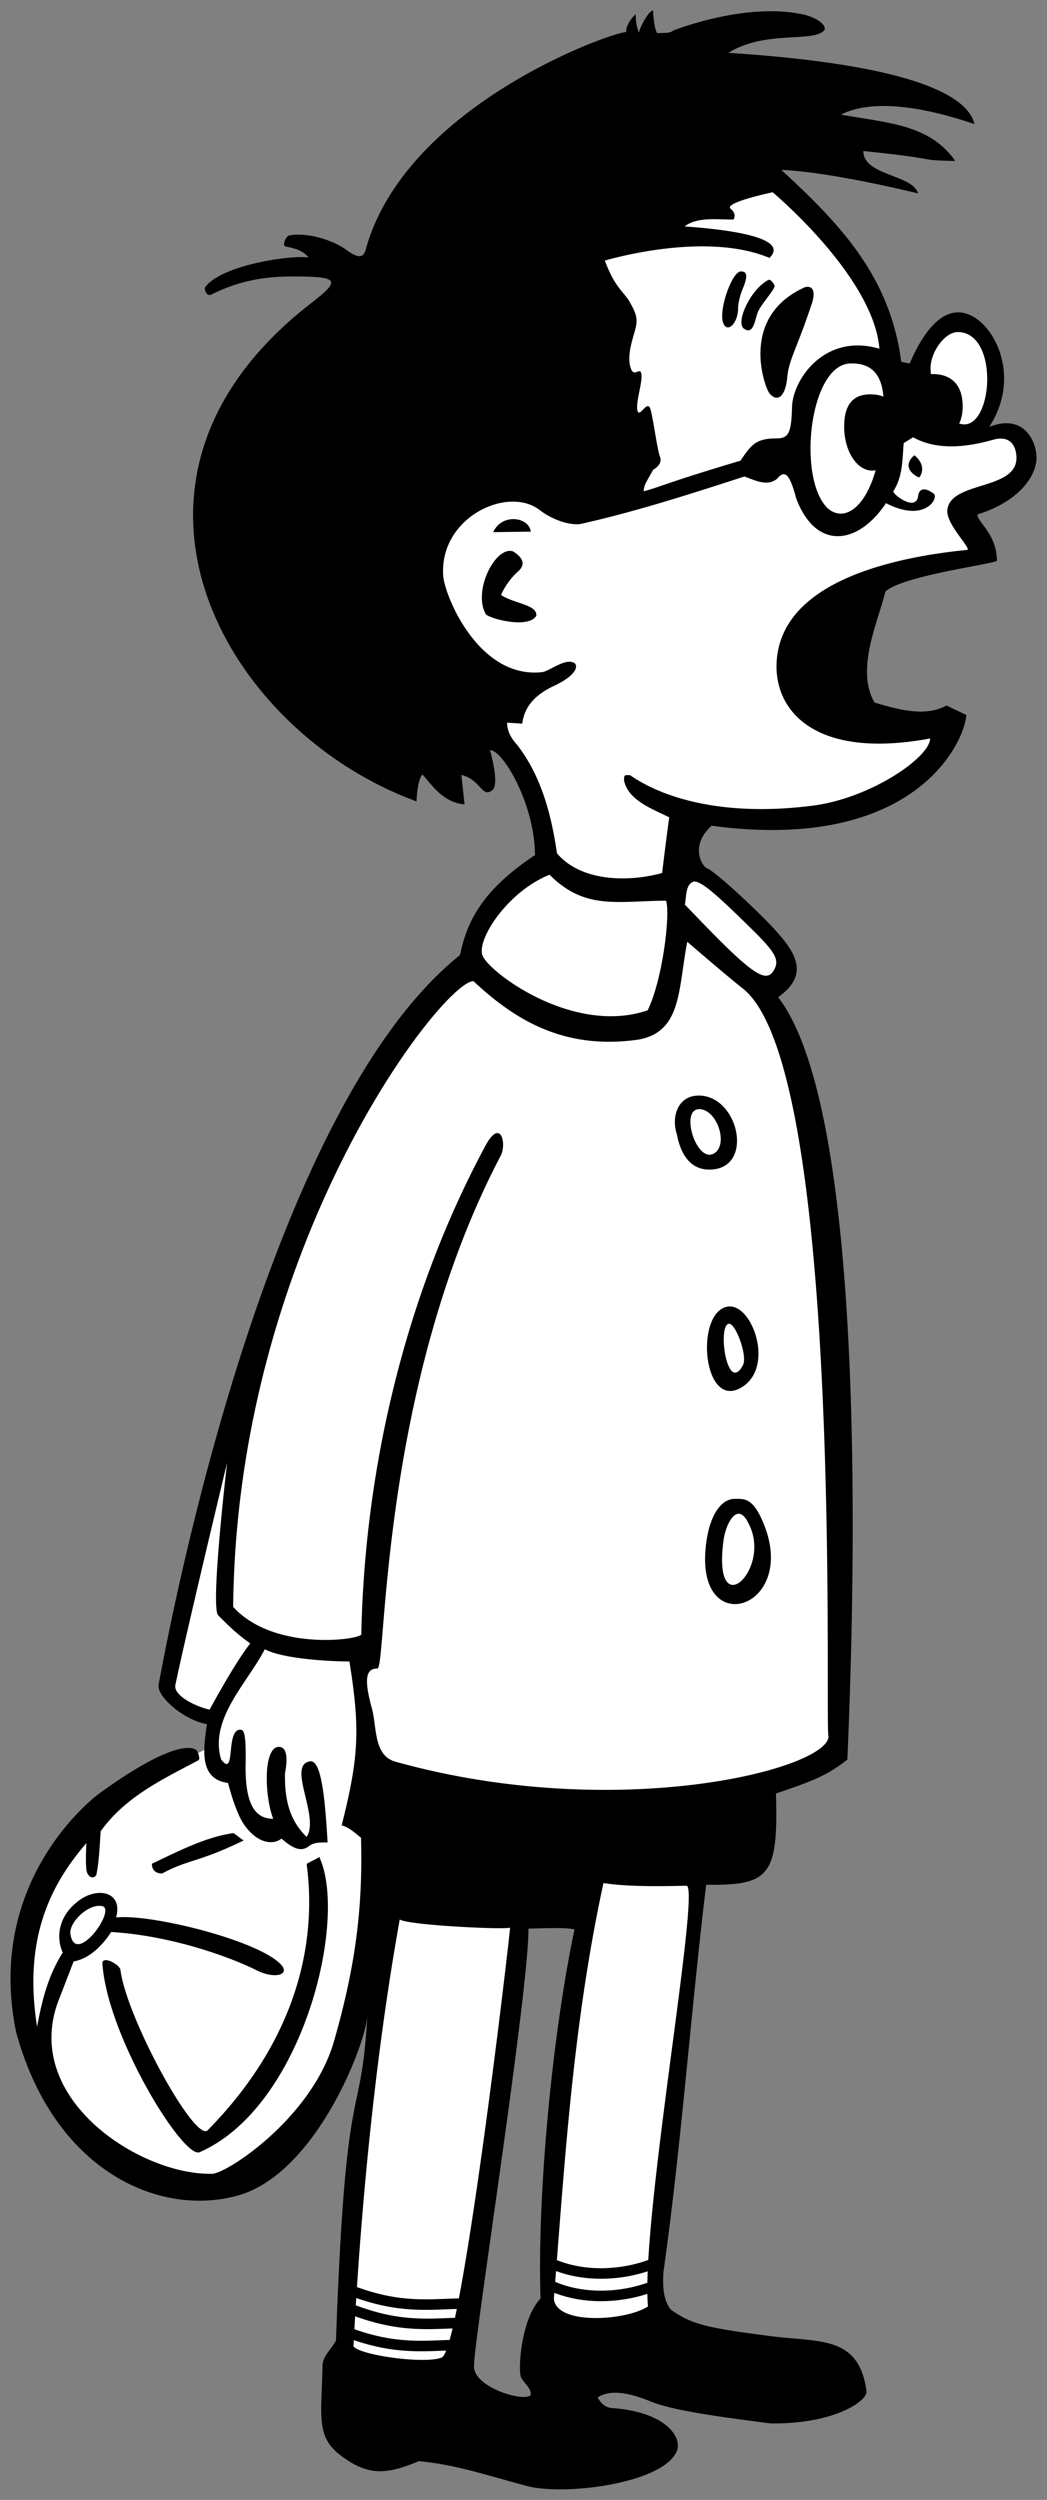
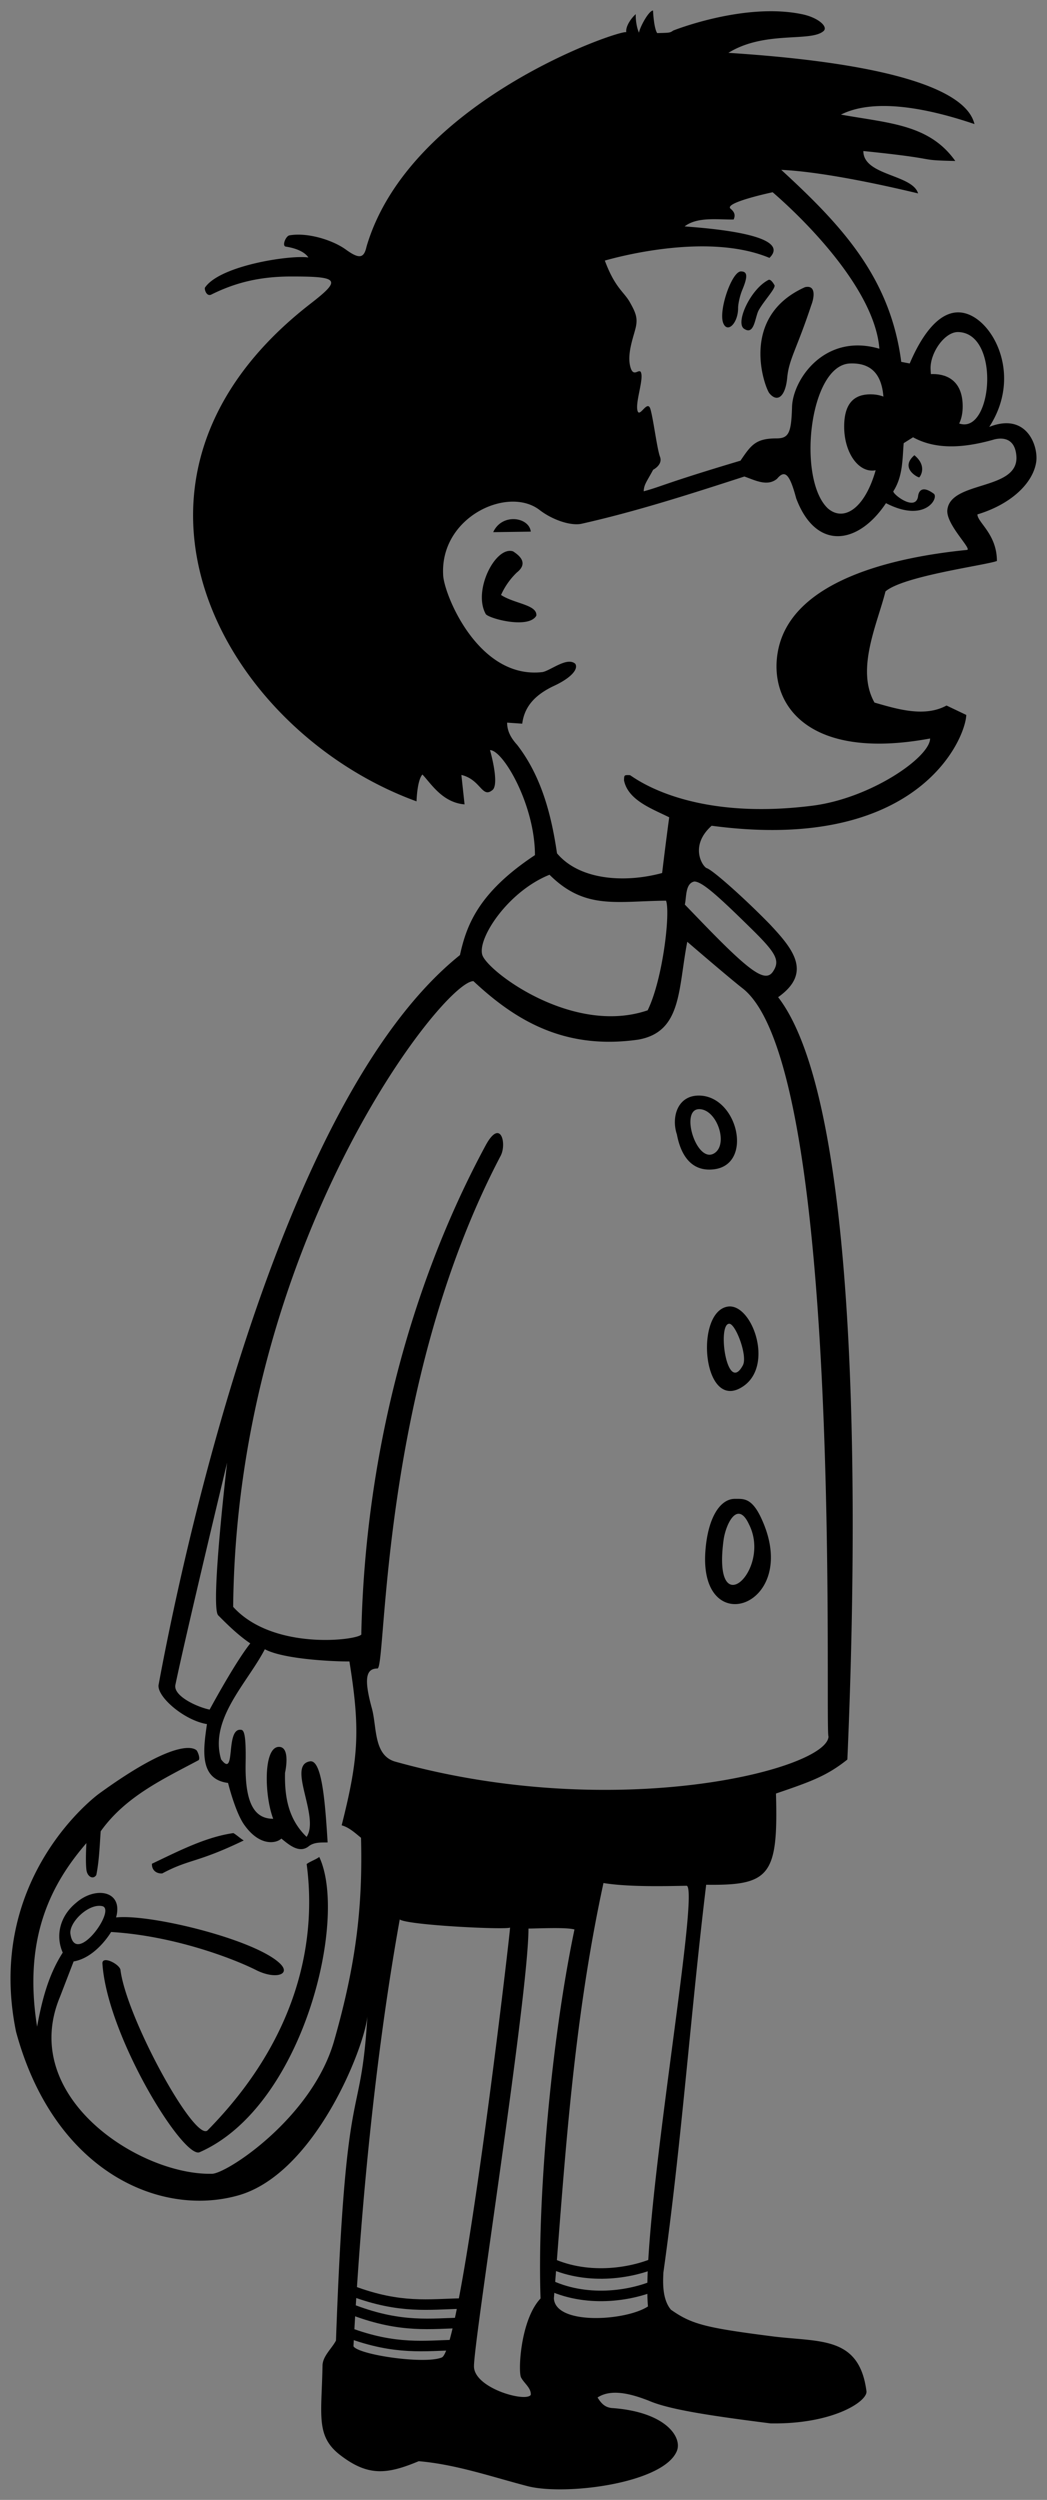
<svg xmlns="http://www.w3.org/2000/svg" xml:space="preserve" viewBox="0 0 99.546 237.666">
  <rect x="0" y="0" width="99.546" height="237.666" fill="#808080" stroke="none" />
-   <path fill="#fff" d="m20.008 166.071-11.336 5.74-6.91 14.237 3.385 14.561 13.912 8.115 13.124-10.387 4.624-12.611-4.068 39.09 10.938.586 6.624-45.972 5.05 4.132-3.607 37.053 9.968.066 6.178-49.472 12.057-5.194-2.504-61.12-4.189-10.917 1.77-2.886L64.27 80.01l4.59-2.558 14.166-.721 6.951-6.82-10.1-3.148 3.87-11.805 9.706-2.426-2.033-4.263 6.296-3.738-1.443-3.607-3.607.196 2.295-3.279-1.246-6.164-2.95-1.18-4.263 4.721-1.837-.59-1.574-6.952-9.575-10.82L28.01 35.8l23.929 42.617-.696 4.127-6.168 6.167-.973 4.127-11.362 13.078-12.613 34.408-4.498 20.404 4.637 3.015z" />
-   <path d="M91.53 38.635c0 2.308-1.52 3.155-2.992 3.155-1.47 0-2.335-.847-2.335-3.155s1.028-3.073 2.5-3.073c1.47 0 2.827.765 2.827 3.073z" />
+   <path d="M91.53 38.635c0 2.308-1.52 3.155-2.992 3.155-1.47 0-2.335-.847-2.335-3.155s1.028-3.073 2.5-3.073c1.47 0 2.827.765 2.827 3.073" />
  <path d="M85.588 40.56c0 2.31-1.192 4.18-2.663 4.18-1.471 0-2.664-1.87-2.664-4.18 0-2.308 1.029-3.072 2.5-3.072 1.47 0 2.827.764 2.827 3.073z" />
  <path d="M62.089 1c-.428.02-1.285 1.655-1.332 2.112-.23-.466-.336-1.3-.31-1.765-.41.354-.984 1.144-.902 1.717-.517-.285-20.622 6.507-24.697 20.386-.247 1.127-.705 1.19-1.967.276-1.255-.909-3.646-1.65-5.36-1.35-.352.062-.735 1.01-.35 1.07 1.326.205 1.932.687 2.149 1.035-1.662-.26-8.413.745-9.833 2.865-.071.106.118.86.58.67 2.39-1.193 4.658-1.694 7.374-1.73 4.843-.017 5.073.266 2.086 2.582-21.66 16.798-8.254 40.64 10.076 47.318 0 0 .048-2 .56-2.553.816.857 1.898 2.667 4.006 2.84l-.303-2.8c1.884.45 1.96 2.322 3.002 1.396.608-.695-.28-3.756-.28-3.756 1.252 0 4.274 5.21 4.274 9.984-5.392 3.568-6.515 6.695-7.13 9.502-17.58 14.096-26.735 58.976-28.64 69.31-.297 1.084 2.343 3.431 4.584 3.802-.316 2.25-.825 5.24 2.007 5.594 0 0 .657 2.669 1.486 3.904 1.517 2.214 3.149 1.827 3.58 1.384.728.59 1.721 1.468 2.63.711.514-.382 1.163-.332 1.771-.342-.228-3.688-.527-7.886-1.672-7.71-2.235.345.952 5.27-.327 7.181-1.72-1.66-2.101-3.754-2.052-6.087 0 0 .545-2.379-.512-2.466-1.586-.13-1.451 4.666-.61 6.833-1.76 0-2.697-1.426-2.624-5.291.06-3.16-.233-3.175-.525-3.175-1.401 0-.383 4.686-1.807 2.816-1.138-3.835 2.486-7.245 4.159-10.471 1.794.98 6.774 1.18 8.042 1.162 1.035 6.456.893 9.135-.737 15.58.718.2 1.274.727 1.84 1.186.168 6.478-.45 11.929-2.559 19.31-2.107 7.38-10.401 12.762-11.67 12.632-6.845.127-18.365-7.325-14.388-16.834L7 186.475c2.148-.367 3.563-2.8 3.563-2.8 5.833.349 11.454 2.448 13.795 3.624 1.8.905 3.331.443 2.295-.593-2.288-2.288-12.345-4.771-15.617-4.412.712-2.548-1.961-3.002-3.796-1.396-1.6 1.312-1.961 3.189-1.274 4.738-1.38 2.148-1.98 4.555-2.44 7.041-1.361-8.558 1.428-13.667 4.69-17.453 0 0-.104 1.661 0 2.538.078.665.65.965.942.493.273-1.36.316-2.767.415-4.152 2.347-3.293 5.882-4.939 9.31-6.763.148-.145-.01-.65-.173-.91-.14-.162-1.615-1.48-9.305 4.104-.018.013-10.883 7.91-7.88 22.62 3.584 13.242 13.64 17.689 21.142 15.56 7.248-2.057 11.973-13.995 12.264-17.023-.663 10.88-2.052 4.566-2.987 30.831-.426.794-1.264 1.48-1.28 2.381-.084 4.724-.664 6.698 1.685 8.506 2.647 2.036 4.437 1.842 7.464.578 3.557.304 6.948 1.49 10.387 2.383 3.627.905 12.897-.283 14.155-3.355.525-1.282-1.013-3.682-6.059-4.073-.753-.028-1.123-.432-1.482-1.01 1.384-.915 3.44-.25 4.863.301 1.921.84 5.836 1.431 11.579 2.16 5.88.098 9.178-2.058 9.128-3.03-.677-5.335-4.47-4.674-8.96-5.247-6.384-.816-7.673-1.154-9.632-2.53-.898-1.057-.741-2.867-.72-3.53 1.725-12.243 2.586-24.618 4.069-36.872 6.068.086 6.856-.874 6.636-8.672 3.364-1.146 4.852-1.689 6.788-3.231.835-19.077 1.678-61.771-6.583-72.478 3.315-2.347 1.355-4.645-.808-6.953-2.403-2.463-5.4-5.128-5.974-5.312-.378-.121-1.702-2.095.462-4.034 19.534 2.614 24.115-8.177 24.21-10.533l-1.879-.896c-2.085 1.143-4.698.339-6.848-.28-1.798-3.16.282-7.518 1.043-10.566 1.688-1.471 9.538-2.492 10.595-2.895 0-2.557-1.853-3.666-1.853-4.429 3.148-.946 5.266-2.925 5.586-4.963.236-1.503-.884-4.777-4.463-3.353 3.018-4.644.65-9.617-1.912-10.674-2.562-1.058-4.51 1.962-5.648 4.643l-.805-.155c-1.044-8.04-5.677-12.985-11.41-18.255 4.385.201 11.027 1.764 13.011 2.24-.537-1.82-5.205-1.676-5.205-4.029 7.813.796 4.755.855 8.742.946-2.467-3.48-6.269-3.582-10.872-4.408 3.33-1.678 8.639-.478 12.698.9-.4-1.537-2.489-5.427-23.4-6.772 3.466-2.14 7.81-.997 9.043-2.066.48-.417-.507-1.28-1.988-1.596C70.794.188 64 2.908 64 2.908c-.303.23-.402.206-1.515.24-.302-.435-.387-1.907-.397-2.148zm11.373 17.276c3.376 2.917 9.717 9.38 10.148 14.878-5.205-1.528-8.23 2.934-8.305 5.532-.07 2.467-.31 2.993-1.478 2.993-1.98 0-2.414.63-3.423 2.117-7.253 2.165-7.493 2.454-9.206 2.913.03-.666.313-.945.9-2.049 0 0 .94-.474.655-1.228-.284-.754-.626-3.552-.91-4.53-.286-.98-1.037.898-1.234.133-.197-.765.502-2.688.373-3.477-.13-.79-.752.551-1.068-.748-.316-1.3.403-2.99.556-3.804.153-.814-.038-1.309-.597-2.293-.56-.984-1.402-1.342-2.368-3.94 1.565-.447 9.935-2.645 15.652-.255 2.41-2.355-6.937-2.886-8.065-2.995 1.224-.94 3.176-.629 4.658-.655.194-.422.077-.707-.273-1.012-.783-.572 3.985-1.58 3.985-1.58zm-3.014 7.528c-.866 0-2.146 3.708-1.69 4.897.398 1.036 1.418.024 1.418-1.407 0-.428.18-1.207.397-1.729.536-1.28.501-1.76-.125-1.76zm2.648.794c-1.678.813-3.161 3.968-2.395 4.626 1.026.752 1.069-1.05 1.43-1.722.522-.94 1.73-2.191 1.485-2.42 0 0-.28-.527-.52-.484zm3.45.7c-6.352 2.839-3.81 9.577-3.4 10.082.775.951 1.534.297 1.699-1.466.165-1.772.896-2.695 2.281-6.878.284-.72.489-1.968-.58-1.737zm14.565 4.27c3.959.113 3.273 9.363.295 8.75-1.342-.285-2.737-1.453-2.928-5.205-.077-1.523 1.325-3.582 2.632-3.545zm-7.21 9.156c-.445 6.73-3.267 9.294-5.197 7.604-2.926-2.775-1.775-13.624 2.116-13.773 3.89-.148 3.2 4.18 3.082 6.17zm2.91.848c2.34 1.29 5.133.929 7.61.238.33-.103 2.05-.552 2.214 1.537.26 3.318-6.23 2.326-6.56 5.107-.185 1.373 2.394 3.776 1.863 3.829-6.771.671-16.644 2.812-17.962 9.56-.957 4.904 2.6 10.566 14.457 8.365-.012 1.786-5.647 5.687-11.186 6.39-12.047 1.527-17.208-2.904-17.358-2.904-.564-.02-.54-.009-.56.493.382 1.912 2.723 2.722 4.297 3.516a346.683 346.683 0 0 0-.672 5.295c-3.49.95-7.824.713-9.996-1.872-.536-3.669-1.48-7.317-3.781-10.301-.572-.632-.961-1.285-.961-2.125l1.437.1c.22-1.767 1.394-2.809 2.945-3.56 1.587-.72 2.437-1.585 2.097-2.135-.772-.676-2.295.61-3.102.788-6.186.74-9.462-7.581-9.462-9.292-.256-5.478 6.174-8.426 9.168-6.118 1.233.951 2.947 1.52 3.969 1.316 5.25-1.178 10.385-2.838 15.505-4.497 1 .346 2.18.99 3.108.214.751-.906 1.204-.443 1.817 1.857 1.876 5.005 5.894 4.443 8.538.462 3.797 1.963 5.1-.606 4.513-.92-1.393-1.014-1.46.267-1.46.267-.23 1.504-2.42-.198-2.354-.476.904-1.41.86-3.008.984-4.573.297-.188.594-.374.892-.561zm.127 1.708c-1.404 1.206.284 2.104.455 2.104h.001l.002-.001c.065-.031.821-1.043-.457-2.103zm-40.045 7.312 3.572-.05c-.154-1.38-2.726-1.797-3.572.05zm1.88 1.824c-1.66-.523-3.815 3.708-2.606 5.93.11.406 4.081 1.513 4.827.184.091-1.047-2.059-1.118-3.357-1.964a6.788 6.788 0 0 1 1.497-2.133c1.01-.801.47-1.495-.36-2.017zm3.474 30.747c3.375 3.357 6.34 2.506 11.077 2.464.427 1.113-.294 7.456-1.746 10.424-7.144 2.44-15.286-3.75-15.727-5.28-.458-1.59 2.463-6.031 6.396-7.608zm13.773.641c.756.023 2.266 1.384 5.552 4.622 2.251 2.22 2.595 2.916 1.934 3.923-.722 1.103-2.12.141-6.722-4.62l-1.672-1.732c.167-.705.028-2.014.908-2.193zm4.586 10.159c9.718 7.585 7.77 70.491 8.167 71.132-.13 3.13-20.132 8.232-41.095 2.412-2.173-.54-1.831-3.24-2.308-5.045-.765-2.778-.622-3.837.52-3.837.858 0 .192-26.802 11.71-48.74.608-1.157-.004-3.626-1.43-.985-7.344 13.611-11.48 30.02-11.817 46.426.341.51-8.22 1.819-12.184-2.56.334-34.454 19.942-59.473 22.843-59.49 4.038 3.78 8.697 6.552 15.662 5.563 4.166-.729 3.791-4.773 4.67-9.303 0 0 3.925 3.383 5.262 4.427zm-4.117 10.194c-2.075-.035-2.682 2.059-2.13 3.699.29 1.553 1.126 3.594 3.513 3.311 3.78-.448 2.28-6.95-1.383-7.01zm-.016 1.29c1.672 0 2.78 3.255 1.494 4.159-1.7 1.196-3.378-4.158-1.494-4.158zm2.692 18.777c-3.172.562-2.327 10.195 1.513 7.562 2.961-2.031.776-7.967-1.513-7.562zm.171 1.625c.606 0 1.77 3.061 1.295 3.95-1.529 2.856-2.458-3.95-1.295-3.95zm-47.741 13.199s-1.62 13.753-.848 14.523c.57.567 1.773 1.812 3.05 2.666-1.254 1.582-3.135 4.952-3.866 6.297-1.27-.266-3.47-1.321-3.256-2.351 1.062-5.097 4.92-21.135 4.92-21.135zm48.298 3.448c-1.454-.017-2.604 1.853-2.827 4.98-.618 8.636 9.264 5.209 5.282-3.204-.905-1.913-1.693-1.767-2.455-1.776zm1.313 2.411c2.209 4.33-3.516 9.696-2.41 1.5.201-1.488 1.316-3.85 2.41-1.5zm-49.014 29.366c-2.663.372-5.336 1.773-7.744 2.912-.033.543.345.951.973.925 2.599-1.39 3.282-.979 7.754-3.138-.294-.165-.69-.534-.983-.699zm8.161 2.266c-.273.226-.923.453-1.196.68.953 7.166-.706 16.468-9.439 25.333-1.283.992-7.727-10.8-8.268-15.301-.155-.571-1.796-1.37-1.71-.544.467 6.853 7.614 18.443 9.214 17.915 9.862-4.297 14.165-22.21 11.399-28.083zm27.023 2.48c2.507.417 6.5.28 7.926.26 1.26.63-4.399 31.884-3.695 39.995-2.097 1.38-8.811 1.812-8.945-.774 1.018-12.694 1.777-25.934 4.714-39.48zM9.47 181.188c.085.002.168.01.248.028 1.399.308-2.582 5.823-3.026 2.62-.117-1.018 1.511-2.676 2.778-2.648zm28.537 1.294c.743.554 10.262 1.008 10.49.768-.047.988-4.608 40.087-6.49 40.874-1.62.676-7.898-.246-8.4-1.06.685-13.18 2.075-27.643 4.4-40.582zm14.56.822c.86-.004 1.673.022 2.052.132-2.298 10.982-3.54 26.147-3.224 35.08-1.92 2.034-2.143 6.941-1.856 7.507.276.543.975 1.002.928 1.656-.459.742-5.391-.63-5.403-2.705-.014-2.52 5.182-35.297 5.182-41.624.56-.008 1.463-.041 2.322-.046z" />
  <path fill="none" stroke="#000" stroke-linecap="round" stroke-linejoin="round" stroke-miterlimit="3.3" d="M33.118 221.762c4.532 1.69 7.268 1.235 10.297 1.18" />
  <path fill="none" stroke="#000" stroke-linecap="round" stroke-linejoin="round" stroke-miterlimit="3.3" d="M33.702 219.656c4.531 1.69 7.267 1.235 10.296 1.18" />
  <path fill="none" stroke="#000" stroke-linecap="round" stroke-linejoin="round" stroke-miterlimit="3.3" d="M33.544 217.823c4.531 1.69 7.267 1.236 10.296 1.18" />
  <path fill="none" stroke="#000" stroke-linecap="round" stroke-linejoin="round" stroke-miterlimit="3.3" d="M52.02 217.138c3.652 1.806 7.885 1.169 10.363.09" />
  <path fill="none" stroke="#000" stroke-linecap="round" stroke-linejoin="round" stroke-miterlimit="3.3" d="M52.02 215.005c3.652 1.806 7.885 1.169 10.363.09" />
</svg>